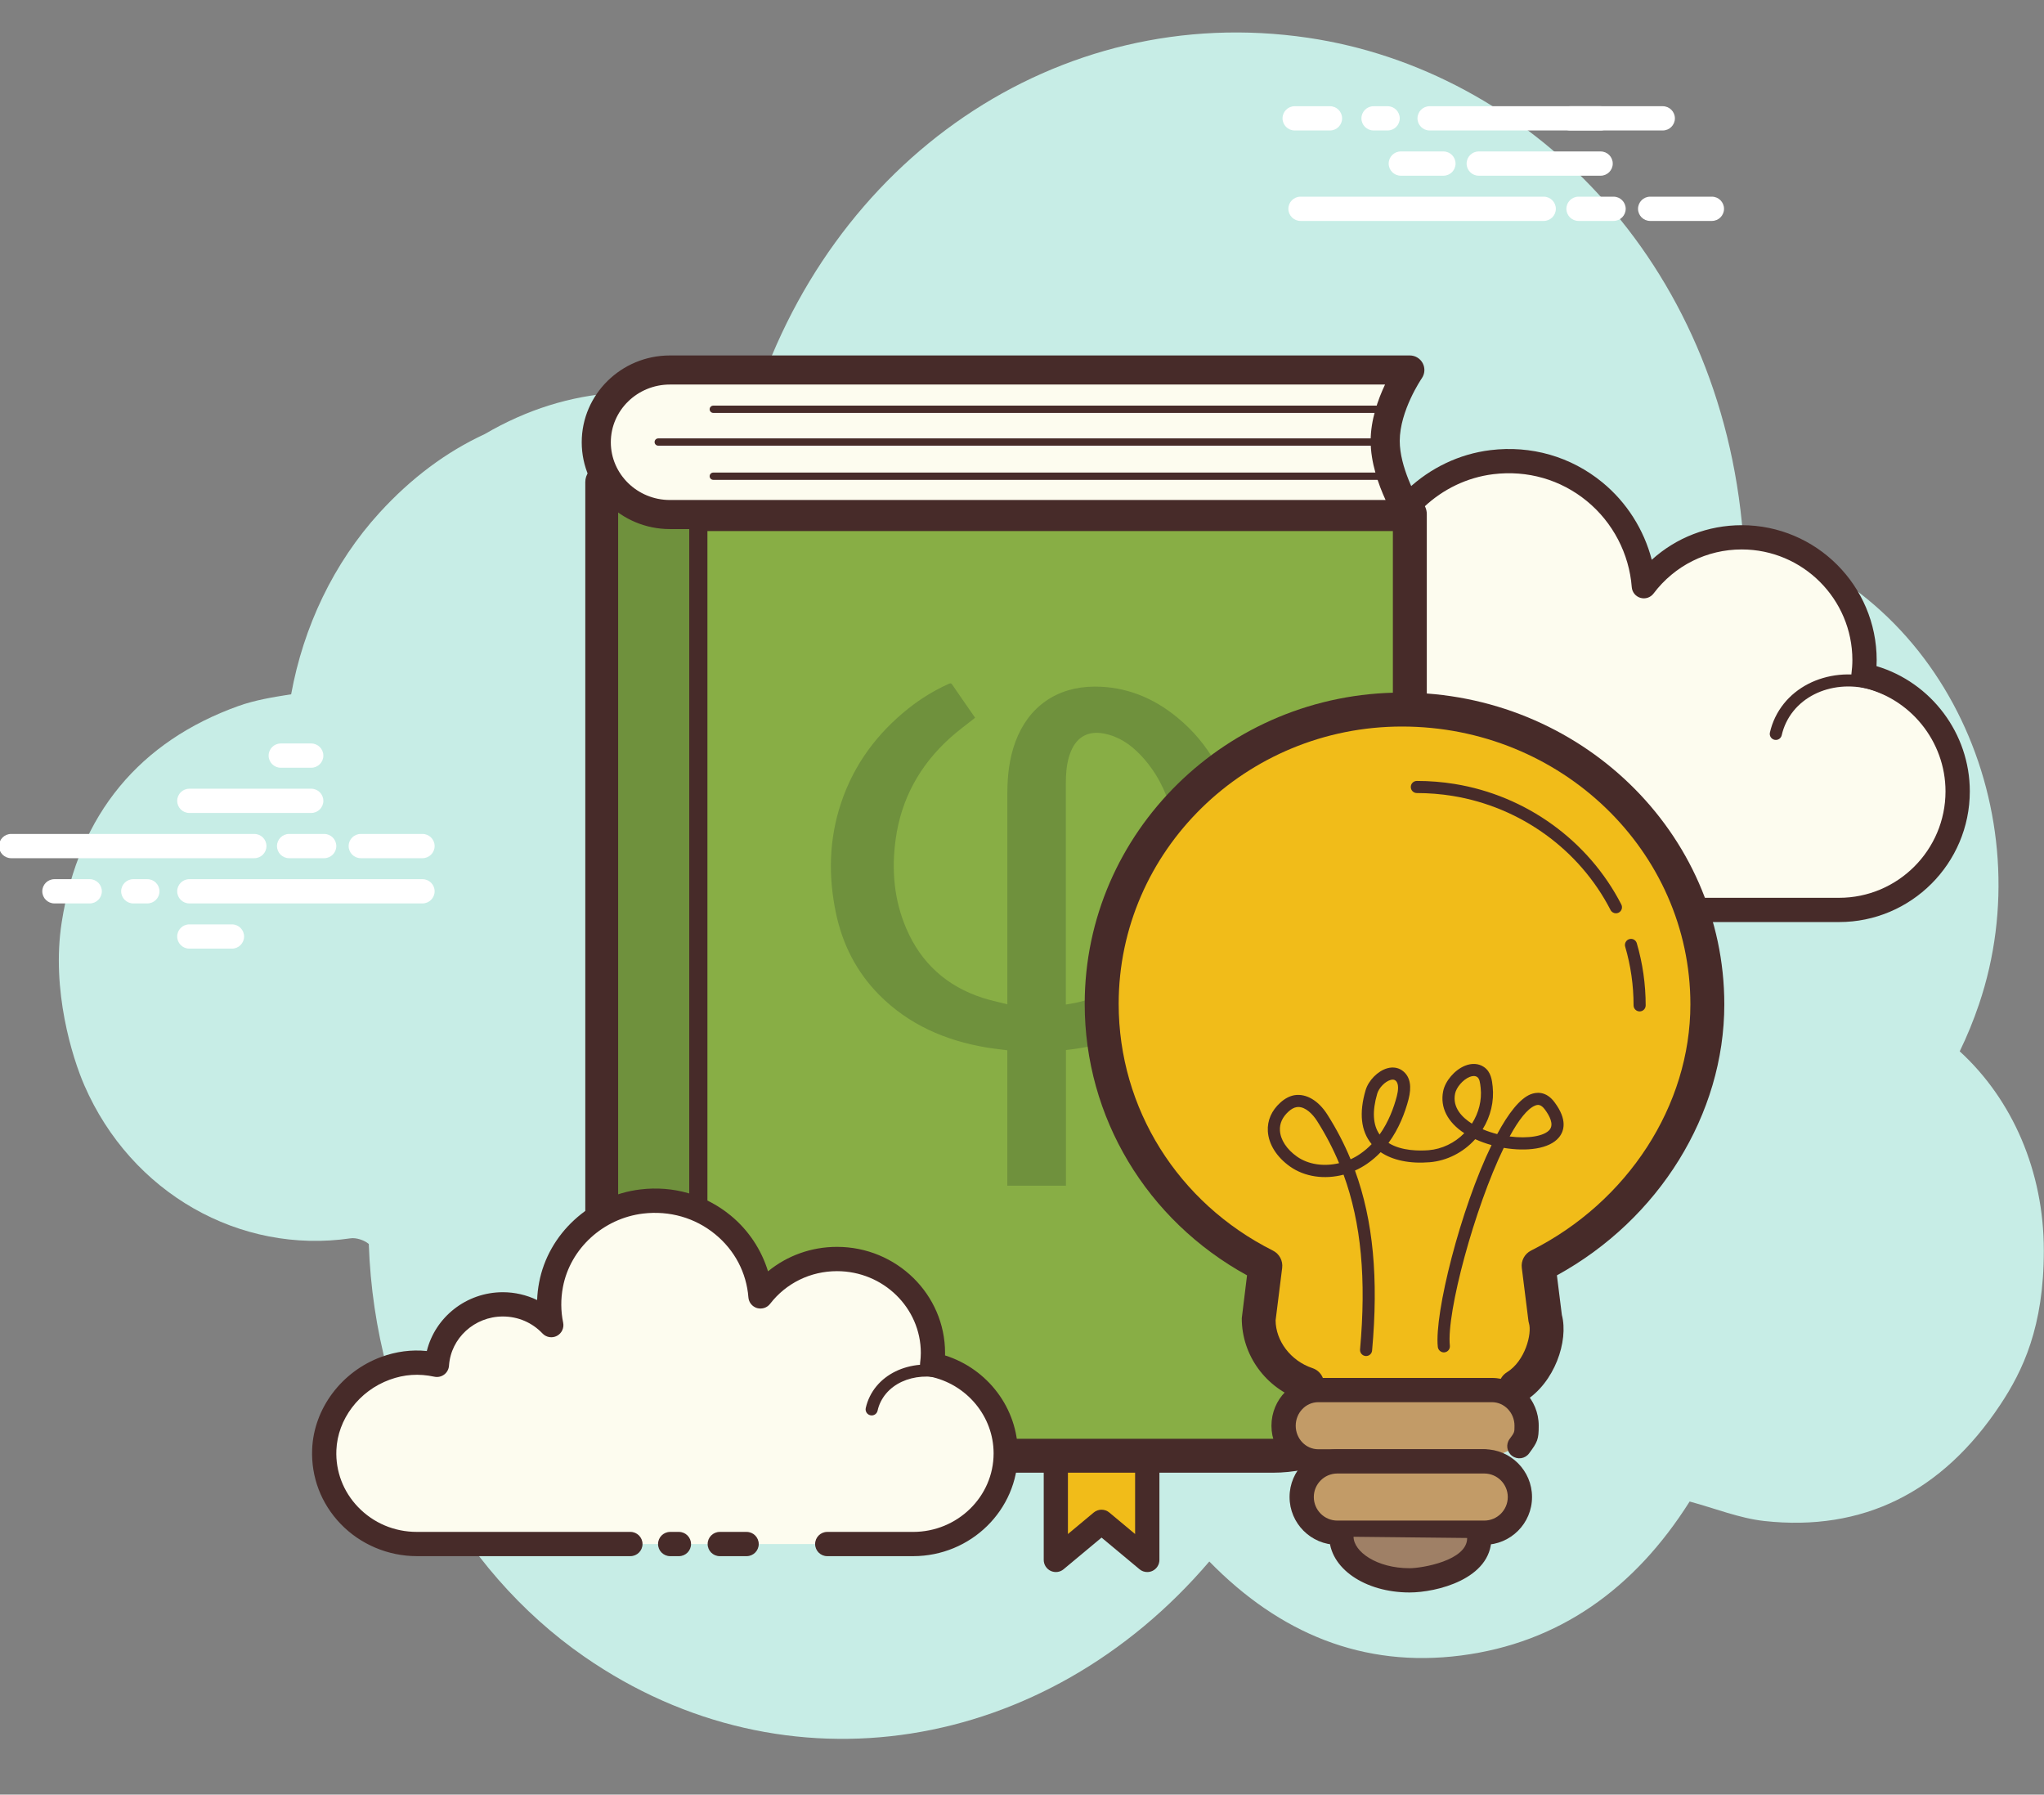
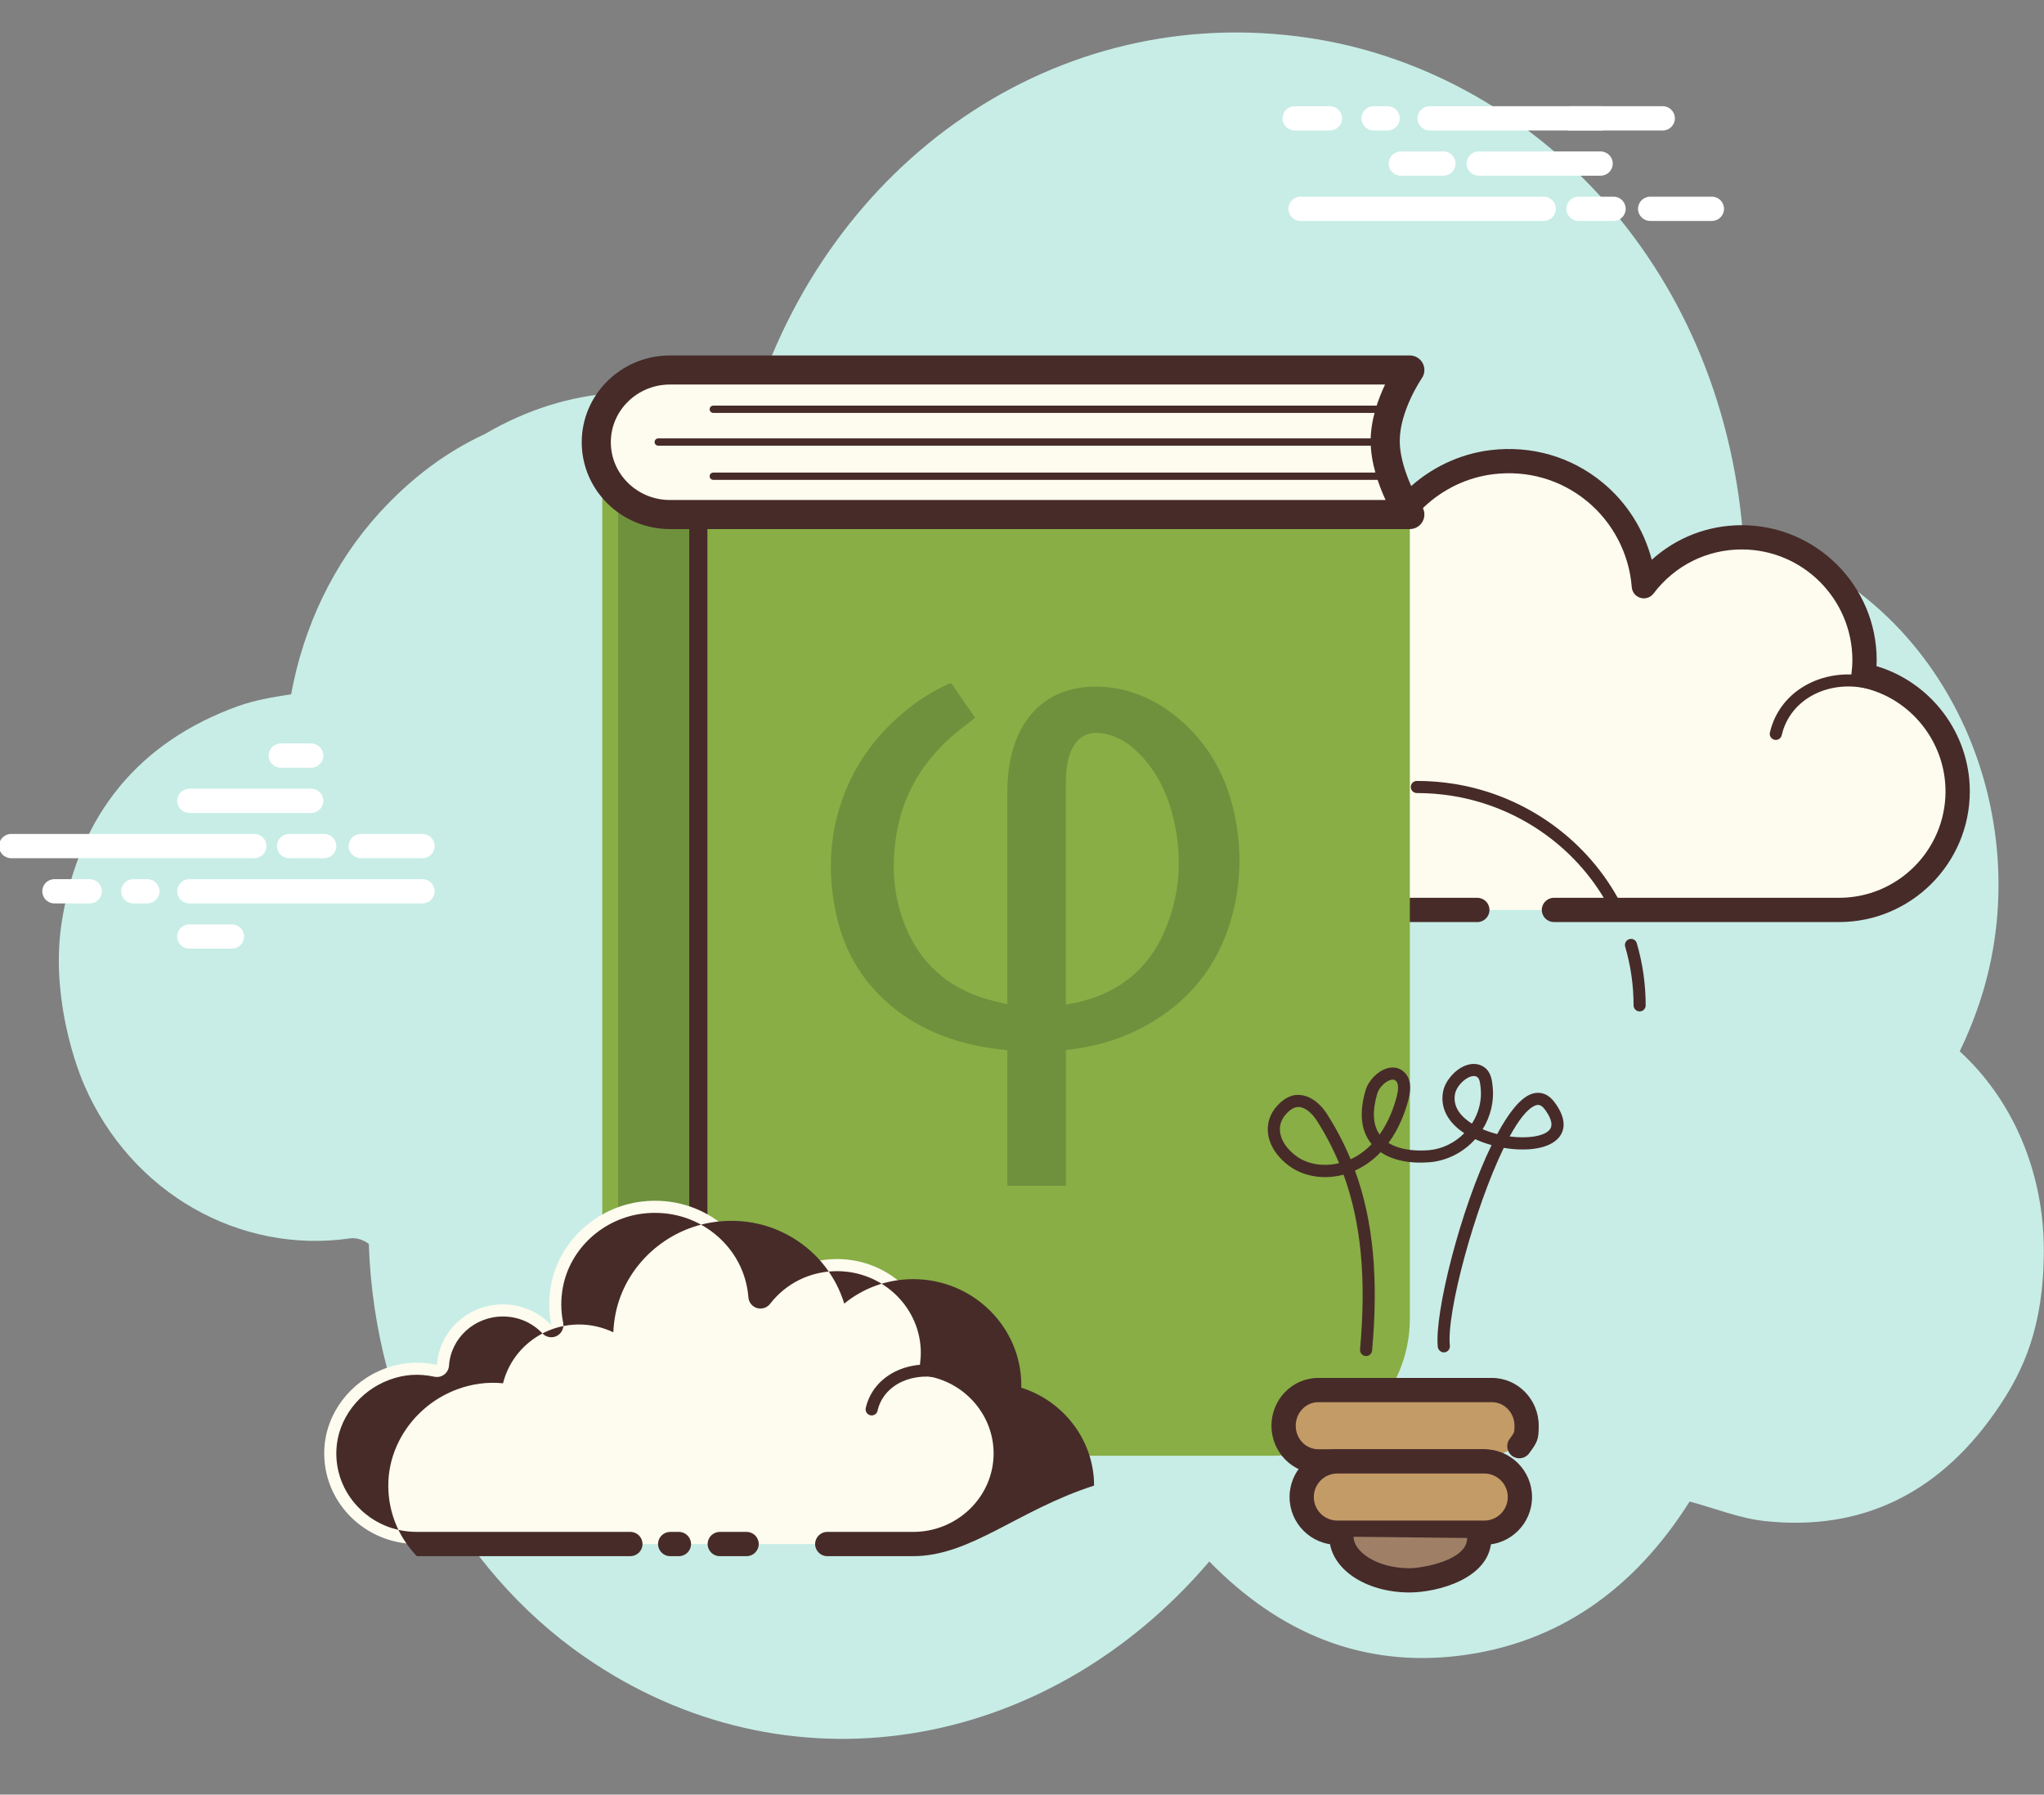
<svg xmlns="http://www.w3.org/2000/svg" height="74.0" preserveAspectRatio="xMidYMid meet" version="1.0" viewBox="7.9 12.2 84.3 74.0" width="84.3" zoomAndPan="magnify">
  <rect x="7.9" y="12.2" width="84.3" height="74.0" fill="#808080" stroke="none" />
  <g id="change1_1">
    <path d="M88.724,55.551c0.3-0.616,0.566-1.264,0.796-1.943c2.633-7.77-1.349-17.078-9.733-19.325C78.881,22.9,70.881,15.09,61.846,13.758c-10.341-1.525-19.814,5.044-22.966,15.485c-3.799-1.346-7.501-1.182-10.99,0.857c-1.583,0.732-3.031,1.812-4.33,3.233c-1.907,2.086-3.147,4.719-3.652,7.495c-0.748,0.118-1.483,0.236-2.176,0.484c-4.04,1.449-6.589,4.431-7.288,8.923c-0.435,2.797,0.443,5.587,0.933,6.714c1.935,4.455,6.422,6.98,10.981,6.312c0.227-0.033,0.557,0.069,0.752,0.233c0.241,7.12,3.698,13.417,8.884,17.014c8.321,5.772,19.027,3.994,25.781-3.921c2.894,2.96,6.338,4.398,10.384,3.876c4.023-0.519,7.147-2.739,9.426-6.349c1.053,0.283,2.051,0.691,3.083,0.804c4.042,0.442,7.324-1.165,9.732-4.8c0.922-1.391,1.794-3.194,1.793-6.354C92.194,60.508,90.901,57.54,88.724,55.551z" fill="#c7ede6" />
  </g>
  <g id="change2_2">
    <path d="M71.988,49.72c0,0,11.691,0,11.762,0c2.7,0,4.888-2.189,4.888-4.889c0-2.355-1.666-4.321-3.884-4.784c0.026-0.206,0.043-0.415,0.043-0.628c0-2.796-2.267-5.063-5.063-5.063c-1.651,0-3.113,0.794-4.037,2.017c-0.236-3.113-3.017-5.514-6.27-5.116c-2.379,0.291-4.346,2.13-4.784,4.486c-0.14,0.756-0.126,1.489,0.014,2.177c-0.638-0.687-1.546-1.119-2.557-1.119c-1.85,0-3.361,1.441-3.48,3.261c-0.84-0.186-1.754-0.174-2.717,0.188c-1.84,0.691-3.15,2.423-3.227,4.387c-0.109,2.789,2.12,5.085,4.885,5.085c0.21,0,0.948,0,1.118,0h10.151" fill="#fdfcef" />
  </g>
  <g id="change3_4">
    <path d="M83.75,50.22H71.988c-0.276,0-0.5-0.224-0.5-0.5s0.224-0.5,0.5-0.5H83.75c2.419,0,4.388-1.969,4.388-4.389c0-2.067-1.466-3.873-3.486-4.295c-0.255-0.053-0.426-0.293-0.394-0.552c0.023-0.186,0.039-0.374,0.039-0.565c0-2.517-2.047-4.563-4.563-4.563c-1.439,0-2.765,0.663-3.638,1.818c-0.125,0.166-0.34,0.237-0.54,0.178c-0.2-0.059-0.342-0.234-0.358-0.441c-0.105-1.377-0.779-2.671-1.851-3.549c-1.083-0.888-2.451-1.28-3.86-1.109c-2.166,0.266-3.956,1.943-4.353,4.081c-0.124,0.668-0.12,1.337,0.012,1.986c0.045,0.22-0.062,0.442-0.261,0.544c-0.198,0.104-0.443,0.06-0.595-0.104c-0.575-0.618-1.353-0.959-2.19-0.959c-1.569,0-2.878,1.227-2.981,2.793c-0.01,0.146-0.082,0.28-0.199,0.367c-0.117,0.088-0.268,0.119-0.408,0.089c-0.84-0.184-1.637-0.131-2.433,0.167c-1.669,0.627-2.836,2.209-2.903,3.938c-0.047,1.207,0.387,2.351,1.222,3.219c0.835,0.868,1.958,1.347,3.163,1.347h11.269c0.276,0,0.5,0.224,0.5,0.5s-0.224,0.5-0.5,0.5H57.563c-1.479,0-2.858-0.587-3.884-1.654c-1.025-1.065-1.558-2.469-1.5-3.95c0.083-2.126,1.51-4.069,3.551-4.835c0.8-0.3,1.627-0.399,2.468-0.299c0.376-1.822,1.997-3.182,3.905-3.182c0.684,0,1.354,0.18,1.944,0.51c0-0.385,0.035-0.772,0.107-1.159c0.476-2.562,2.62-4.573,5.215-4.891c1.678-0.205,3.32,0.266,4.615,1.328c1.004,0.822,1.716,1.95,2.039,3.193c1.012-0.916,2.319-1.426,3.713-1.426c3.067,0,5.563,2.496,5.563,5.563c0,0.083-0.002,0.166-0.007,0.248c2.254,0.673,3.848,2.776,3.848,5.164C89.138,47.803,86.721,50.22,83.75,50.22z" fill="#472b29" />
  </g>
  <g id="change3_5">
    <path d="M81.14,42.711c-0.018,0-0.037-0.002-0.056-0.006c-0.134-0.031-0.219-0.165-0.188-0.3c0.049-0.216,0.123-0.428,0.219-0.627c0.784-1.621,2.901-2.239,4.721-1.385c0.125,0.06,0.179,0.208,0.12,0.333c-0.059,0.125-0.208,0.177-0.333,0.12c-1.574-0.743-3.394-0.226-4.058,1.148c-0.08,0.166-0.141,0.342-0.182,0.521C81.357,42.632,81.254,42.711,81.14,42.711z" fill="#472b29" />
  </g>
  <g id="change4_1">
    <path d="M18.389 47.587H8.359c-.276 0-.5-.224-.5-.5s.224-.5.5-.5h10.03c.276 0 .5.224.5.5S18.665 47.587 18.389 47.587zM21.27 47.587h-1.446c-.276 0-.5-.224-.5-.5s.224-.5.5-.5h1.446c.276 0 .5.224.5.5S21.547 47.587 21.27 47.587zM25.325 47.587h-2.546c-.276 0-.5-.224-.5-.5s.224-.5.5-.5h2.546c.276 0 .5.224.5.5S25.601 47.587 25.325 47.587zM25.325 49.452h-9.617c-.276 0-.5-.224-.5-.5s.224-.5.5-.5h9.617c.276 0 .5.224.5.5S25.601 49.452 25.325 49.452zM13.977 49.452h-.58c-.276 0-.5-.224-.5-.5s.224-.5.5-.5h.58c.276 0 .5.224.5.5S14.253 49.452 13.977 49.452zM11.6 49.452h-1.456c-.276 0-.5-.224-.5-.5s.224-.5.5-.5H11.6c.276 0 .5.224.5.5S11.876 49.452 11.6 49.452zM20.736 45.722h-5.028c-.276 0-.5-.224-.5-.5s.224-.5.5-.5h5.028c.276 0 .5.224.5.5S21.012 45.722 20.736 45.722zM20.736 43.857h-1.257c-.276 0-.5-.224-.5-.5s.224-.5.5-.5h1.257c.276 0 .5.224.5.5S21.012 43.857 20.736 43.857zM17.467 51.316h-1.759c-.276 0-.5-.224-.5-.5s.224-.5.5-.5h1.759c.276 0 .5.224.5.5S17.743 51.316 17.467 51.316zM71.567 21.31H61.536c-.276 0-.5-.224-.5-.5s.224-.5.5-.5h10.031c.276 0 .5.224.5.5S71.843 21.31 71.567 21.31zM74.448 21.31h-1.446c-.276 0-.5-.224-.5-.5s.224-.5.5-.5h1.446c.276 0 .5.224.5.5S74.724 21.31 74.448 21.31zM78.503 21.31h-2.546c-.276 0-.5-.224-.5-.5s.224-.5.5-.5h2.546c.276 0 .5.224.5.5S78.779 21.31 78.503 21.31zM76.477 17.58h-9.616c-.276 0-.5-.224-.5-.5s.224-.5.5-.5h9.616c.276 0 .5.224.5.5S76.753 17.58 76.477 17.58zM65.129 17.58h-.58c-.276 0-.5-.224-.5-.5s.224-.5.5-.5h.58c.276 0 .5.224.5.5S65.405 17.58 65.129 17.58zM62.752 17.58h-1.457c-.276 0-.5-.224-.5-.5s.224-.5.5-.5h1.457c.276 0 .5.224.5.5S63.029 17.58 62.752 17.58zM73.914 19.445h-5.027c-.276 0-.5-.224-.5-.5s.224-.5.5-.5h5.027c.276 0 .5.224.5.5S74.19 19.445 73.914 19.445z" fill="#fff" />
  </g>
  <g id="change4_2">
    <path d="M73.914 17.58h-1.257c-.276 0-.5-.224-.5-.5s.224-.5.5-.5h1.257c.276 0 .5.224.5.5S74.19 17.58 73.914 17.58zM67.431 19.445h-1.758c-.276 0-.5-.224-.5-.5s.224-.5.5-.5h1.758c.276 0 .5.224.5.5S67.707 19.445 67.431 19.445z" fill="#fff" />
  </g>
  <g id="change5_1">
-     <path d="M51.445 71.809L51.445 76.522 53.33 74.951 55.215 76.522 55.215 71.809z" fill="#f1bc19" />
-   </g>
+     </g>
  <g id="change3_6">
-     <path d="M55.216 77.022c-.115 0-.229-.039-.32-.116l-1.565-1.304-1.565 1.304c-.149.126-.357.15-.532.069-.176-.083-.288-.259-.288-.453v-4.713c0-.276.224-.5.5-.5h3.771c.276 0 .5.224.5.5v4.713c0 .194-.112.37-.288.453C55.36 77.007 55.287 77.022 55.216 77.022zM53.33 74.451c.114 0 .228.039.32.116l1.065.888v-3.146h-2.771v3.146l1.065-.888C53.103 74.49 53.217 74.451 53.33 74.451zM36.701 69.042c-.207 0-.375-.168-.375-.375v-1.885c0-.207.168-.375.375-.375s.375.168.375.375v1.885C37.076 68.874 36.908 69.042 36.701 69.042zM36.701 70.927c-.207 0-.375-.168-.375-.375v-.629c0-.207.168-.375.375-.375s.375.168.375.375v.629C37.076 70.759 36.908 70.927 36.701 70.927z" fill="#472b29" />
-   </g>
+     </g>
  <g id="change6_1">
    <path d="M35.1,33.398c-0.945,0-1.782-0.518-2.36-1.322v36.823c0,1.838,1.49,3.328,3.328,3.328H60.39c3.111,0,5.656-2.545,5.656-5.656V33.398H35.1z" fill="#88ae45" />
  </g>
  <g id="change3_7">
-     <path d="M60.39,72.926H36.067c-2.221,0-4.028-1.807-4.028-4.027V32.076c0-0.304,0.196-0.573,0.485-0.666c0.289-0.096,0.605,0.011,0.783,0.258c0.478,0.664,1.114,1.03,1.792,1.03h30.946c0.387,0,0.7,0.313,0.7,0.7v33.173C66.746,70.075,63.895,72.926,60.39,72.926z M33.44,33.647v35.252c0,1.448,1.179,2.627,2.627,2.627H60.39c2.732,0,4.956-2.223,4.956-4.955V34.098H35.1C34.519,34.098,33.952,33.941,33.44,33.647z" fill="#472b29" />
-   </g>
+     </g>
  <g id="change7_1">
    <path d="M36.701,71.495h-1.025c-1.26,0-2.282-1.022-2.282-2.282V28.762h3.307V71.495z" fill="#6f913d" />
  </g>
  <g id="change3_8">
    <path d="M36.701,65.9c-0.207,0-0.375-0.168-0.375-0.375V29.076c0-0.207,0.168-0.375,0.375-0.375s0.375,0.168,0.375,0.375v36.449C37.076,65.732,36.908,65.9,36.701,65.9z" fill="#472b29" />
  </g>
  <g id="change2_3">
    <path d="M35.529,27.457c-1.677,0-3.037,1.323-3.037,2.98c0,1.646,1.357,2.98,3.037,2.98h30.517c0,0-1.017-1.568-1.017-3.032s1.017-2.927,1.017-2.927H35.529L35.529,27.457z" fill="#fdfcef" />
  </g>
  <g id="change3_9">
    <path d="M66.046 34.016H35.529c-2.005 0-3.637-1.605-3.637-3.58 0-1.974 1.631-3.579 3.637-3.579h30.517c.223 0 .427.124.531.321.104.197.089.437-.038.62-.009.013-.91 1.333-.91 2.585 0 1.056.665 2.312.92 2.707.12.185.129.419.024.612S66.266 34.016 66.046 34.016zM35.529 28.056c-1.344 0-2.437 1.067-2.437 2.38s1.093 2.381 2.437 2.381h29.516c-.297-.646-.616-1.546-.616-2.434 0-.864.302-1.711.594-2.327H35.529zM36.701 70.298c-.207 0-.375-.168-.375-.375v-3.142c0-.207.168-.375.375-.375s.375.168.375.375v3.142C37.076 70.131 36.908 70.298 36.701 70.298z" fill="#472b29" />
  </g>
  <g id="change3_10">
    <path d="M65.088 29.226h-27.77c-.083 0-.15-.067-.15-.15s.067-.15.15-.15h27.77c.083 0 .15.067.15.15S65.171 29.226 65.088 29.226zM65.13 30.577H35.047c-.083 0-.15-.067-.15-.15s.067-.15.15-.15H65.13c.083 0 .15.067.15.15S65.213 30.577 65.13 30.577zM65.088 31.986h-27.77c-.083 0-.15-.067-.15-.15s.067-.15.15-.15h27.77c.083 0 .15.067.15.15S65.171 31.986 65.088 31.986z" fill="#472b29" />
  </g>
  <g id="change7_2">
    <path d="M49.446,53.611c0-0.081,0-0.128,0-0.175c0-2.837,0-5.675,0-8.512c0-0.729,0.077-1.447,0.332-2.136c0.537-1.45,1.709-2.269,3.255-2.276c1.305-0.006,2.437,0.462,3.43,1.279c1.292,1.064,2.045,2.455,2.371,4.079c0.313,1.561,0.236,3.109-0.281,4.62c-0.593,1.731-1.707,3.039-3.293,3.944c-1.034,0.591-2.152,0.926-3.333,1.055c-0.019,0.002-0.038,0.006-0.066,0.011c0,1.864,0,3.724,0,5.592c-0.809,0-1.608,0-2.417,0c0-1.866,0-3.725,0-5.585c-0.294-0.039-0.578-0.068-0.86-0.115c-1.694-0.286-3.211-0.941-4.435-2.18c-0.926-0.938-1.5-2.071-1.771-3.355c-0.324-1.537-0.289-3.064,0.215-4.563c0.531-1.577,1.483-2.859,2.782-3.889c0.505-0.4,1.05-0.734,1.637-0.999c0.059-0.027,0.106-0.055,0.16,0.024c0.307,0.451,0.62,0.898,0.931,1.346c0.009,0.013,0.014,0.028,0.011,0.022c-0.354,0.283-0.717,0.544-1.046,0.843c-1.238,1.121-2.001,2.506-2.229,4.166c-0.174,1.265-0.068,2.506,0.443,3.69c0.614,1.425,1.671,2.372,3.144,2.849C48.755,53.451,49.094,53.52,49.446,53.611z M51.859,53.622c0.157-0.028,0.294-0.05,0.431-0.077c0.082-0.016,0.162-0.039,0.243-0.06c1.58-0.412,2.727-1.357,3.381-2.849c0.708-1.617,0.773-3.293,0.303-4.988c-0.24-0.863-0.644-1.645-1.264-2.301c-0.421-0.446-0.909-0.783-1.527-0.9c-0.634-0.12-1.102,0.127-1.354,0.723c-0.035,0.084-0.066,0.171-0.091,0.259c-0.099,0.352-0.123,0.712-0.123,1.076c0.001,2.992,0,5.984,0,8.976C51.859,53.523,51.859,53.566,51.859,53.622z" fill="#6f913d" />
  </g>
  <g>
    <g id="change2_1">
      <path d="M42.018,75.867c1.883,0,3.517,0,3.54,0c2.11,0,3.821-1.674,3.821-3.739c0-1.802-1.302-3.305-3.035-3.66c0.02-0.158,0.034-0.317,0.034-0.48c0-2.139-1.772-3.873-3.957-3.873c-1.29,0-2.433,0.607-3.155,1.543c-0.185-2.381-2.358-4.218-4.9-3.913c-1.859,0.223-3.397,1.629-3.739,3.431c-0.11,0.578-0.098,1.139,0.011,1.665c-0.498-0.525-1.208-0.856-1.998-0.856c-1.446,0-2.627,1.102-2.72,2.494c-0.657-0.142-1.371-0.133-2.123,0.143c-1.438,0.528-2.462,1.853-2.522,3.356c-0.085,2.133,1.657,3.889,3.818,3.889c0.164,0,0.741,0,0.874,0h7.934 M35.54,75.867h0.36" fill="#fdfcef" />
    </g>
    <g id="change3_2">
-       <path d="M45.558,76.367h-3.54c-0.276,0-0.5-0.224-0.5-0.5s0.224-0.5,0.5-0.5h3.54c1.831,0,3.321-1.453,3.321-3.239c0-1.524-1.108-2.857-2.636-3.169c-0.256-0.053-0.429-0.294-0.396-0.553c0.018-0.138,0.03-0.276,0.03-0.418c0-1.86-1.551-3.373-3.457-3.373c-1.091,0-2.097,0.491-2.76,1.348c-0.126,0.164-0.339,0.23-0.539,0.174c-0.198-0.06-0.339-0.234-0.355-0.44c-0.079-1.02-0.565-1.944-1.37-2.604c-0.829-0.68-1.883-0.981-2.972-0.853c-1.646,0.197-3.006,1.442-3.307,3.028c-0.094,0.494-0.091,0.989,0.009,1.471c0.045,0.219-0.06,0.441-0.258,0.545c-0.196,0.103-0.441,0.063-0.594-0.1c-0.428-0.451-1.009-0.7-1.635-0.7c-1.169,0-2.145,0.891-2.221,2.028c-0.01,0.146-0.082,0.279-0.198,0.366s-0.263,0.12-0.407,0.089c-0.636-0.137-1.239-0.098-1.845,0.125c-1.262,0.462-2.144,1.63-2.195,2.905c-0.035,0.875,0.283,1.708,0.895,2.345c0.635,0.66,1.495,1.024,2.423,1.024h8.808c0.276,0,0.5,0.224,0.5,0.5s-0.224,0.5-0.5,0.5h-8.808c-1.185,0-2.331-0.485-3.144-1.331c-0.802-0.835-1.219-1.928-1.173-3.077c0.067-1.676,1.212-3.205,2.849-3.806c0.612-0.224,1.244-0.309,1.88-0.244c0.344-1.396,1.629-2.425,3.135-2.425c0.493,0,0.977,0.113,1.414,0.323c0.009-0.241,0.037-0.483,0.083-0.726c0.381-2.009,2.096-3.586,4.17-3.834c1.361-0.166,2.685,0.218,3.726,1.071c0.736,0.604,1.272,1.413,1.544,2.305c0.792-0.649,1.788-1.009,2.845-1.009c2.458,0,4.457,1.962,4.457,4.373c0,0.034,0,0.068-0.001,0.103c1.764,0.555,3.003,2.188,3.003,4.037C49.879,74.465,47.94,76.367,45.558,76.367z M35.9,76.367h-0.36c-0.276,0-0.5-0.224-0.5-0.5s0.224-0.5,0.5-0.5h0.36c0.276,0,0.5,0.224,0.5,0.5S36.176,76.367,35.9,76.367z" fill="#472b29" />
+       <path d="M45.558,76.367h-3.54c-0.276,0-0.5-0.224-0.5-0.5s0.224-0.5,0.5-0.5h3.54c1.831,0,3.321-1.453,3.321-3.239c0-1.524-1.108-2.857-2.636-3.169c-0.256-0.053-0.429-0.294-0.396-0.553c0.018-0.138,0.03-0.276,0.03-0.418c0-1.86-1.551-3.373-3.457-3.373c-1.091,0-2.097,0.491-2.76,1.348c-0.126,0.164-0.339,0.23-0.539,0.174c-0.198-0.06-0.339-0.234-0.355-0.44c-0.079-1.02-0.565-1.944-1.37-2.604c-0.829-0.68-1.883-0.981-2.972-0.853c-1.646,0.197-3.006,1.442-3.307,3.028c-0.094,0.494-0.091,0.989,0.009,1.471c0.045,0.219-0.06,0.441-0.258,0.545c-0.196,0.103-0.441,0.063-0.594-0.1c-0.428-0.451-1.009-0.7-1.635-0.7c-1.169,0-2.145,0.891-2.221,2.028c-0.01,0.146-0.082,0.279-0.198,0.366s-0.263,0.12-0.407,0.089c-0.636-0.137-1.239-0.098-1.845,0.125c-1.262,0.462-2.144,1.63-2.195,2.905c-0.035,0.875,0.283,1.708,0.895,2.345c0.635,0.66,1.495,1.024,2.423,1.024h8.808c0.276,0,0.5,0.224,0.5,0.5s-0.224,0.5-0.5,0.5h-8.808c-0.802-0.835-1.219-1.928-1.173-3.077c0.067-1.676,1.212-3.205,2.849-3.806c0.612-0.224,1.244-0.309,1.88-0.244c0.344-1.396,1.629-2.425,3.135-2.425c0.493,0,0.977,0.113,1.414,0.323c0.009-0.241,0.037-0.483,0.083-0.726c0.381-2.009,2.096-3.586,4.17-3.834c1.361-0.166,2.685,0.218,3.726,1.071c0.736,0.604,1.272,1.413,1.544,2.305c0.792-0.649,1.788-1.009,2.845-1.009c2.458,0,4.457,1.962,4.457,4.373c0,0.034,0,0.068-0.001,0.103c1.764,0.555,3.003,2.188,3.003,4.037C49.879,74.465,47.94,76.367,45.558,76.367z M35.9,76.367h-0.36c-0.276,0-0.5-0.224-0.5-0.5s0.224-0.5,0.5-0.5h0.36c0.276,0,0.5,0.224,0.5,0.5S36.176,76.367,35.9,76.367z" fill="#472b29" />
    </g>
    <g id="change3_3">
      <path d="M43.85,70.564c-0.018,0-0.036-0.002-0.054-0.006c-0.135-0.03-0.22-0.164-0.19-0.299c0.037-0.165,0.094-0.327,0.169-0.479c0.605-1.224,2.275-1.674,3.722-1.006c0.125,0.058,0.18,0.206,0.122,0.331c-0.059,0.126-0.206,0.18-0.332,0.122c-1.203-0.556-2.578-0.208-3.064,0.774c-0.058,0.116-0.101,0.24-0.129,0.367C44.069,70.485,43.965,70.564,43.85,70.564z" fill="#472b29" />
    </g>
    <g id="change3_1">
      <path d="M38.692,76.367h-1.107c-0.276,0-0.5-0.224-0.5-0.5s0.224-0.5,0.5-0.5h1.107c0.276,0,0.5,0.224,0.5,0.5S38.968,76.367,38.692,76.367z" fill="#472b29" />
    </g>
  </g>
  <g>
    <g id="change5_2">
-       <path d="M70.415,69.381c1.015-0.626,1.437-2.077,1.211-2.825l-0.271-2.163c4.004-2.011,6.959-6.067,6.959-10.779c0-6.703-5.755-12.157-12.595-12.157s-12.385,5.434-12.385,12.137c0,4.712,2.745,8.787,6.749,10.798l-0.271,2.163c0,1.258,0.837,2.335,1.993,2.72" fill="#f1bc19" />
-     </g>
+       </g>
    <g id="change3_11">
-       <path d="M70.416,70.081c-0.235,0-0.464-0.118-0.596-0.333c-0.203-0.329-0.101-0.76,0.229-0.963c0.753-0.465,1.04-1.592,0.909-2.025c-0.012-0.038-0.02-0.077-0.024-0.116l-0.271-2.164c-0.037-0.294,0.115-0.579,0.38-0.713c3.993-2.005,6.573-5.99,6.573-10.152c0-6.317-5.336-11.457-11.895-11.457c-6.443,0-11.684,5.131-11.684,11.438c0,4.304,2.438,8.201,6.363,10.172c0.265,0.134,0.417,0.419,0.38,0.713l-0.271,2.164c0.006,0.84,0.614,1.666,1.521,1.969c0.367,0.122,0.565,0.519,0.442,0.886c-0.123,0.366-0.518,0.564-0.886,0.442c-1.478-0.493-2.472-1.854-2.472-3.384l0.217-1.77c-4.142-2.275-6.695-6.52-6.695-11.192c0-7.079,5.87-12.838,13.084-12.838c7.331,0,13.295,5.768,13.295,12.857c0,4.53-2.694,8.864-6.904,11.173l0.204,1.631c0.283,1.076-0.298,2.798-1.532,3.559C70.668,70.047,70.541,70.081,70.416,70.081z" fill="#472b29" />
-     </g>
+       </g>
    <g id="change3_12">
      <path d="M64.242,68.115c-0.008,0-0.015,0-0.023-0.001c-0.138-0.013-0.239-0.134-0.227-0.271c0.261-2.89,0.051-5.204-0.68-7.207c-0.78,0.206-1.6,0.096-2.212-0.338c-0.547-0.389-0.879-0.917-0.911-1.451c-0.026-0.443,0.152-0.853,0.517-1.183c0.187-0.169,0.385-0.272,0.589-0.306c0.478-0.072,0.981,0.222,1.347,0.798c0.376,0.592,0.696,1.203,0.961,1.846c0.137-0.062,0.27-0.137,0.396-0.224c0.175-0.12,0.332-0.256,0.472-0.401c-0.003-0.005-0.007-0.009-0.011-0.014c-0.433-0.53-0.513-1.272-0.24-2.206c0.119-0.405,0.501-0.794,0.89-0.906c0.258-0.074,0.501-0.024,0.684,0.14c0.267,0.236,0.333,0.621,0.196,1.144c-0.14,0.535-0.388,1.199-0.824,1.792c0.545,0.344,1.308,0.328,1.656,0.301c0.547-0.046,1.073-0.298,1.469-0.702c-0.689-0.452-1.004-1.064-0.872-1.727c0.085-0.425,0.471-0.877,0.896-1.052c0.286-0.117,0.563-0.1,0.784,0.048c0.298,0.2,0.336,0.554,0.363,0.812c0.064,0.604-0.084,1.225-0.413,1.756c0.195,0.083,0.397,0.149,0.599,0.201c0.458-0.854,0.935-1.467,1.384-1.644c0.213-0.082,0.623-0.151,0.981,0.33c0.54,0.724,0.397,1.188,0.183,1.449c-0.396,0.483-1.342,0.59-2.277,0.432c-1.201,2.47-2.369,6.791-2.223,8.157c0.015,0.137-0.084,0.261-0.222,0.275c-0.127,0.017-0.26-0.084-0.275-0.223c-0.147-1.38,0.933-5.682,2.217-8.323c-0.235-0.065-0.463-0.147-0.674-0.244c-0.49,0.547-1.169,0.893-1.881,0.951c-0.818,0.068-1.524-0.081-2.019-0.415c-0.166,0.174-0.353,0.336-0.562,0.48c-0.159,0.109-0.325,0.202-0.497,0.278c0.755,2.07,0.974,4.454,0.706,7.419C64.479,68.017,64.37,68.115,64.242,68.115z M61.447,57.846c-0.024,0-0.048,0.002-0.072,0.006c-0.107,0.017-0.219,0.078-0.333,0.182c-0.252,0.229-0.371,0.492-0.354,0.783c0.023,0.382,0.278,0.772,0.701,1.072c0.469,0.333,1.118,0.422,1.739,0.273c-0.252-0.604-0.554-1.182-0.908-1.739C62.038,58.136,61.745,57.846,61.447,57.846z M70.162,59.061c0.758,0.1,1.431-0.013,1.649-0.278c0.184-0.225-0.005-0.577-0.196-0.834c-0.163-0.217-0.287-0.207-0.398-0.163C70.895,57.912,70.531,58.383,70.162,59.061z M65.339,56.717c-0.025,0-0.055,0.004-0.09,0.014c-0.227,0.065-0.478,0.324-0.549,0.566c-0.212,0.725-0.179,1.29,0.098,1.684c0.371-0.52,0.585-1.102,0.709-1.574c0.058-0.224,0.098-0.517-0.044-0.644C65.447,56.75,65.411,56.717,65.339,56.717z M68.683,56.569c-0.053,0-0.111,0.013-0.176,0.039c-0.271,0.111-0.543,0.427-0.596,0.688c-0.116,0.579,0.298,0.986,0.695,1.236c0.284-0.444,0.415-0.967,0.361-1.472c-0.024-0.23-0.048-0.386-0.145-0.451C68.781,56.582,68.735,56.569,68.683,56.569z" fill="#472b29" />
    </g>
    <g id="change8_1">
      <path d="M69.086,72.459h-6.818c-0.787,0-1.43-0.662-1.43-1.47v0c0-0.809,0.644-1.47,1.43-1.47h7.163c0.787,0,1.43,0.662,1.43,1.47v0c0,0.439,0,0.439-0.299,0.843" fill="#c29b67" />
    </g>
    <g id="change3_13">
      <path d="M69.086,72.959h-6.818c-1.064,0-1.93-0.884-1.93-1.97c0-1.087,0.866-1.971,1.93-1.971h7.163c1.064,0,1.93,0.884,1.93,1.971c0,0.566-0.05,0.671-0.397,1.14c-0.164,0.223-0.477,0.269-0.699,0.105c-0.222-0.164-0.269-0.478-0.104-0.699c0.201-0.272,0.201-0.272,0.201-0.546c0-0.535-0.417-0.971-0.93-0.971h-7.163c-0.513,0-0.93,0.436-0.93,0.971s0.417,0.97,0.93,0.97h6.818c0.276,0,0.5,0.224,0.5,0.5S69.362,72.959,69.086,72.959z" fill="#472b29" />
    </g>
    <g id="change8_2">
      <path d="M69.116,75.399h-6.06c-0.809,0-1.47-0.662-1.47-1.47v0c0-0.809,0.662-1.47,1.47-1.47h6.06c0.809,0,1.47,0.662,1.47,1.47v0C70.586,74.737,69.924,75.399,69.116,75.399z" fill="#c29b67" />
    </g>
    <g id="change3_14">
      <path d="M69.115,75.899h-6.06c-1.086,0-1.97-0.884-1.97-1.971c0-1.086,0.884-1.97,1.97-1.97h6.06c1.086,0,1.97,0.884,1.97,1.97C71.086,75.015,70.202,75.899,69.115,75.899z M63.055,72.959c-0.535,0-0.97,0.435-0.97,0.97s0.435,0.971,0.97,0.971h6.06c0.535,0,0.97-0.436,0.97-0.971s-0.435-0.97-0.97-0.97H63.055z" fill="#472b29" />
    </g>
    <g>
      <g id="change9_1">
        <path d="M68.909,75.623c0,1.388-2.213,1.741-2.873,1.741c-1.553,0-2.812-0.807-2.812-1.802" fill="#9f8066" />
      </g>
      <g id="change3_16">
        <path d="M66.036,77.864c-1.857,0-3.312-1.011-3.312-2.302c0-0.276,0.224-0.5,0.5-0.5s0.5,0.224,0.5,0.5c0,0.615,0.95,1.302,2.312,1.302c0.502,0,2.373-0.311,2.373-1.24c0-0.276,0.224-0.5,0.5-0.5s0.5,0.224,0.5,0.5C69.408,77.316,67.136,77.864,66.036,77.864z" fill="#472b29" />
      </g>
    </g>
    <g id="change3_15">
      <path d="M75.523 53.905c-.138 0-.25-.112-.25-.25 0-.821-.116-1.636-.346-2.42-.039-.133.037-.271.169-.311.134-.041.271.037.31.17.243.83.366 1.691.366 2.561C75.773 53.793 75.661 53.905 75.523 53.905zM74.545 49.859c-.09 0-.178-.05-.222-.136-1.281-2.491-3.716-4.25-6.515-4.704-.481-.078-.976-.118-1.473-.118-.138 0-.25-.112-.25-.25s.112-.25.25-.25c.523 0 1.046.042 1.553.124 2.955.479 5.526 2.338 6.879 4.97.063.123.015.273-.108.337C74.623 49.85 74.584 49.859 74.545 49.859z" fill="#472b29" />
    </g>
  </g>
</svg>